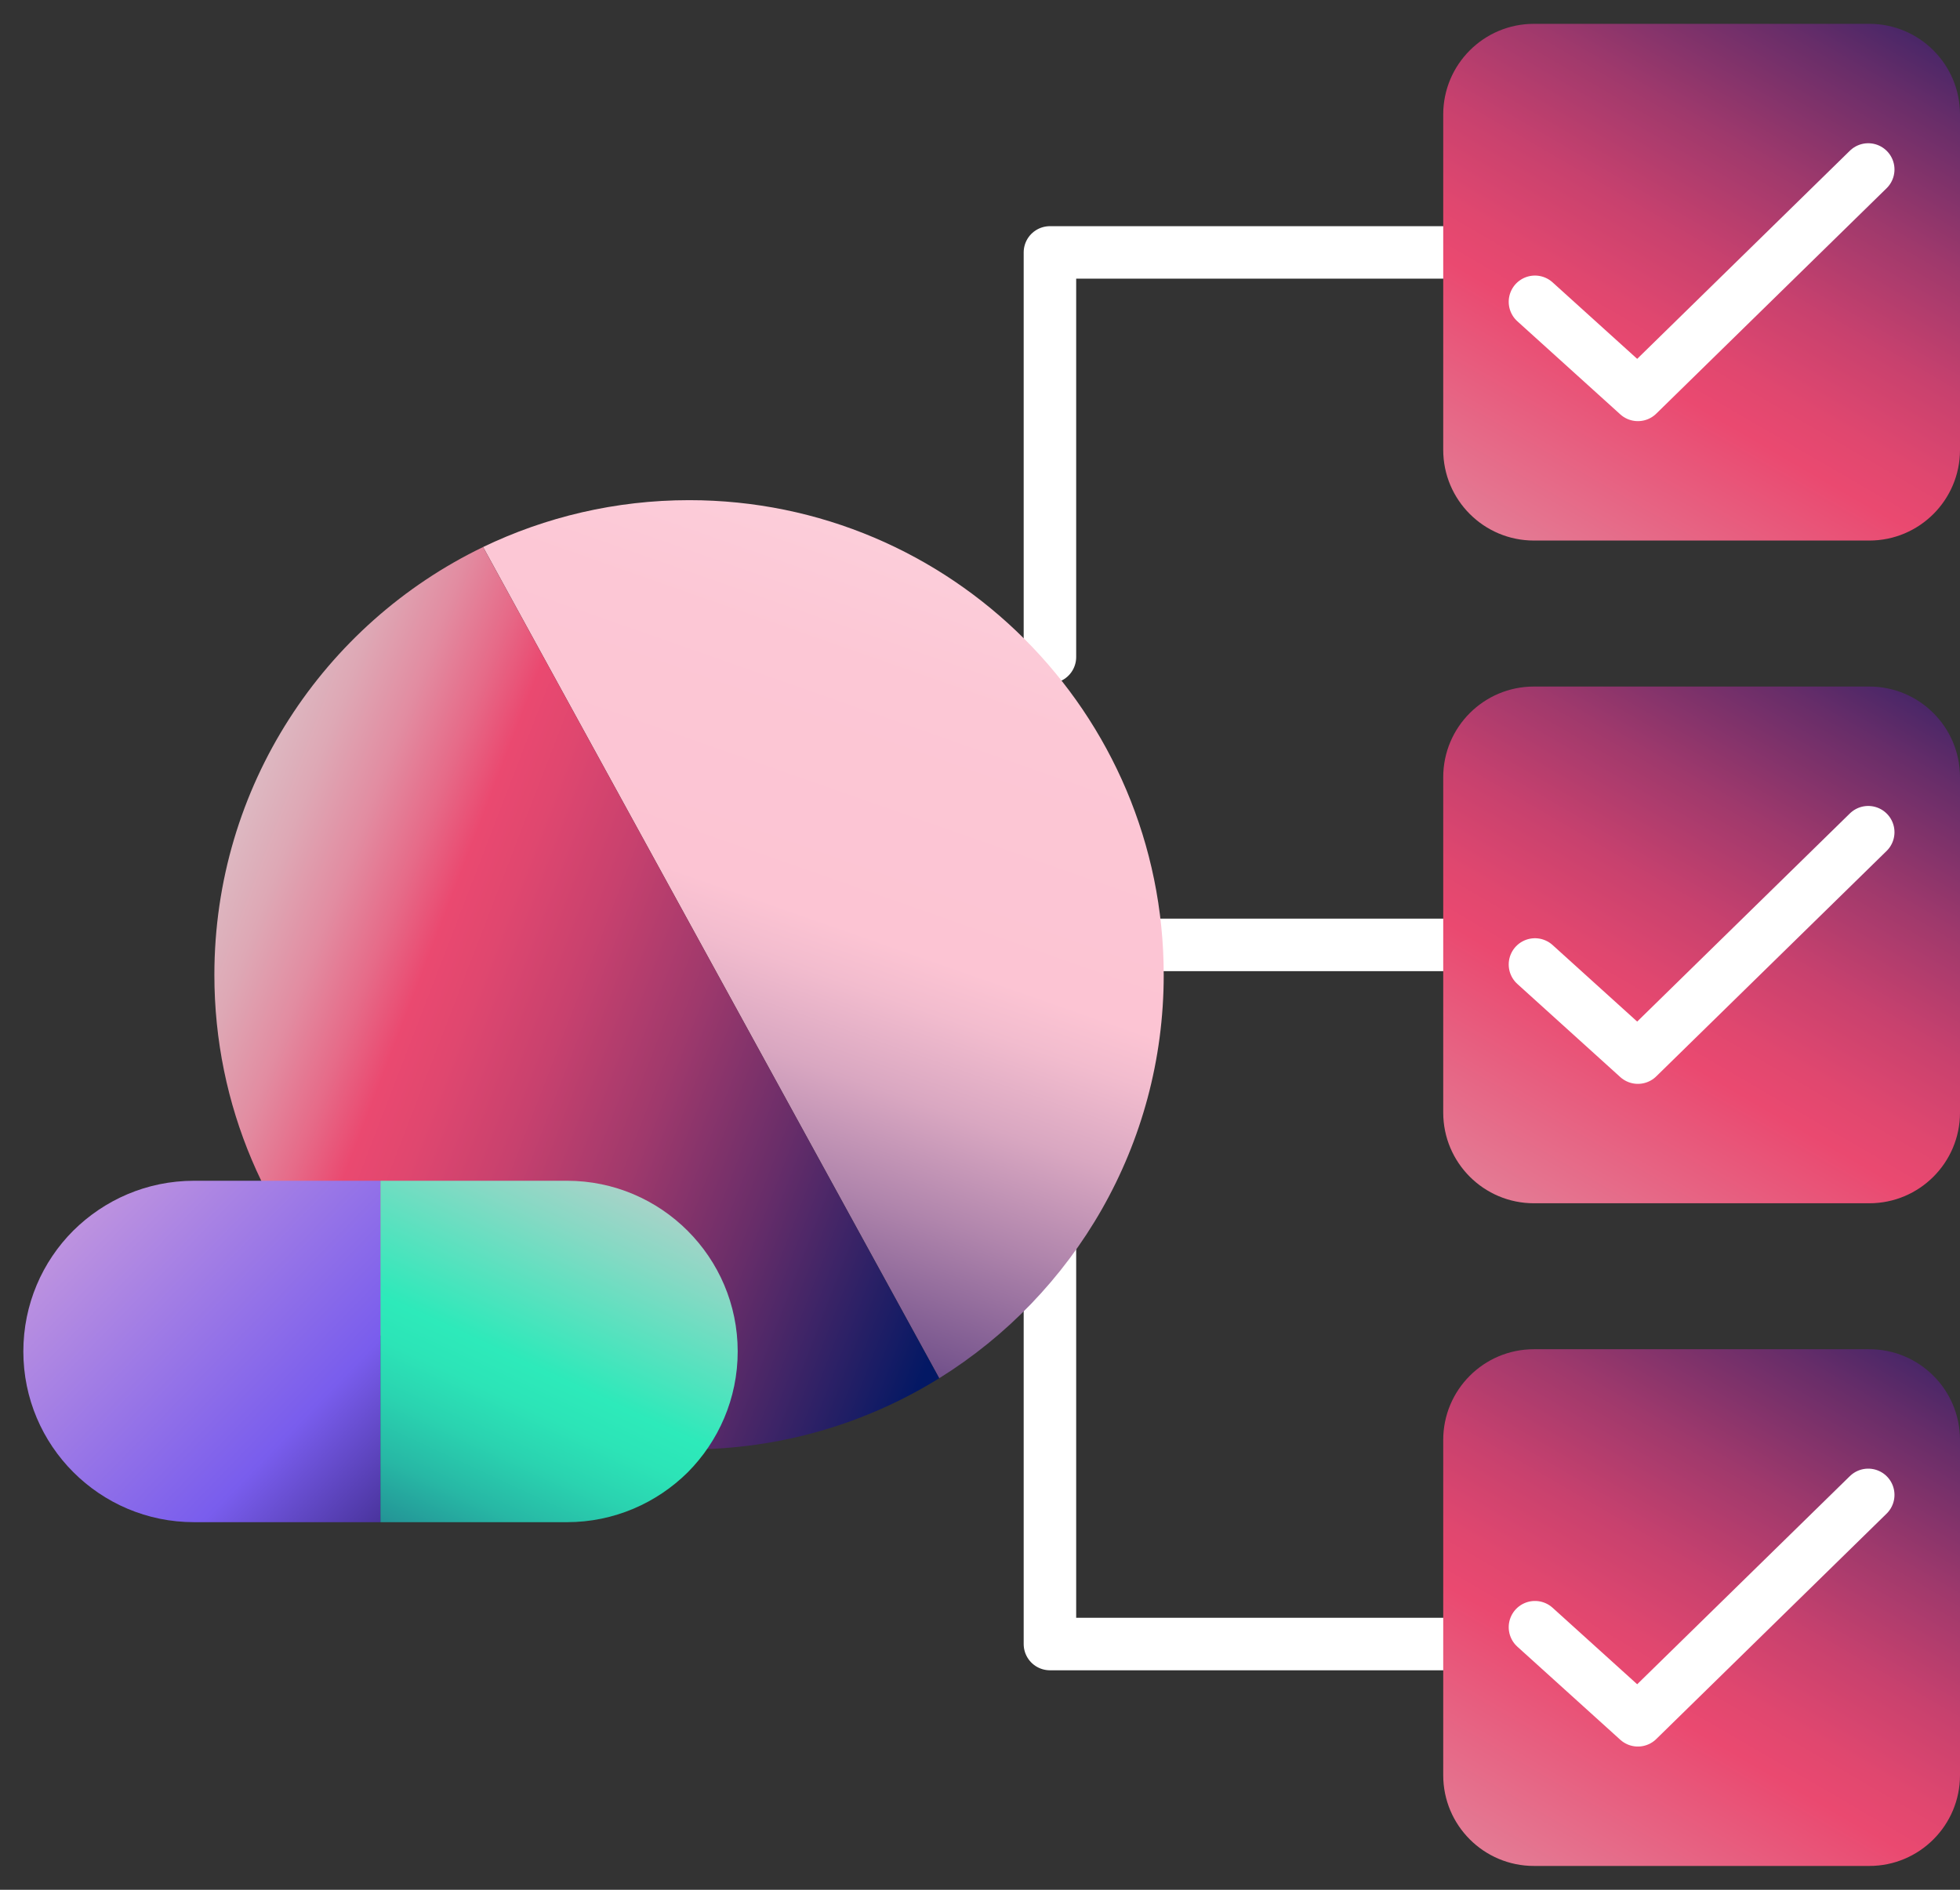
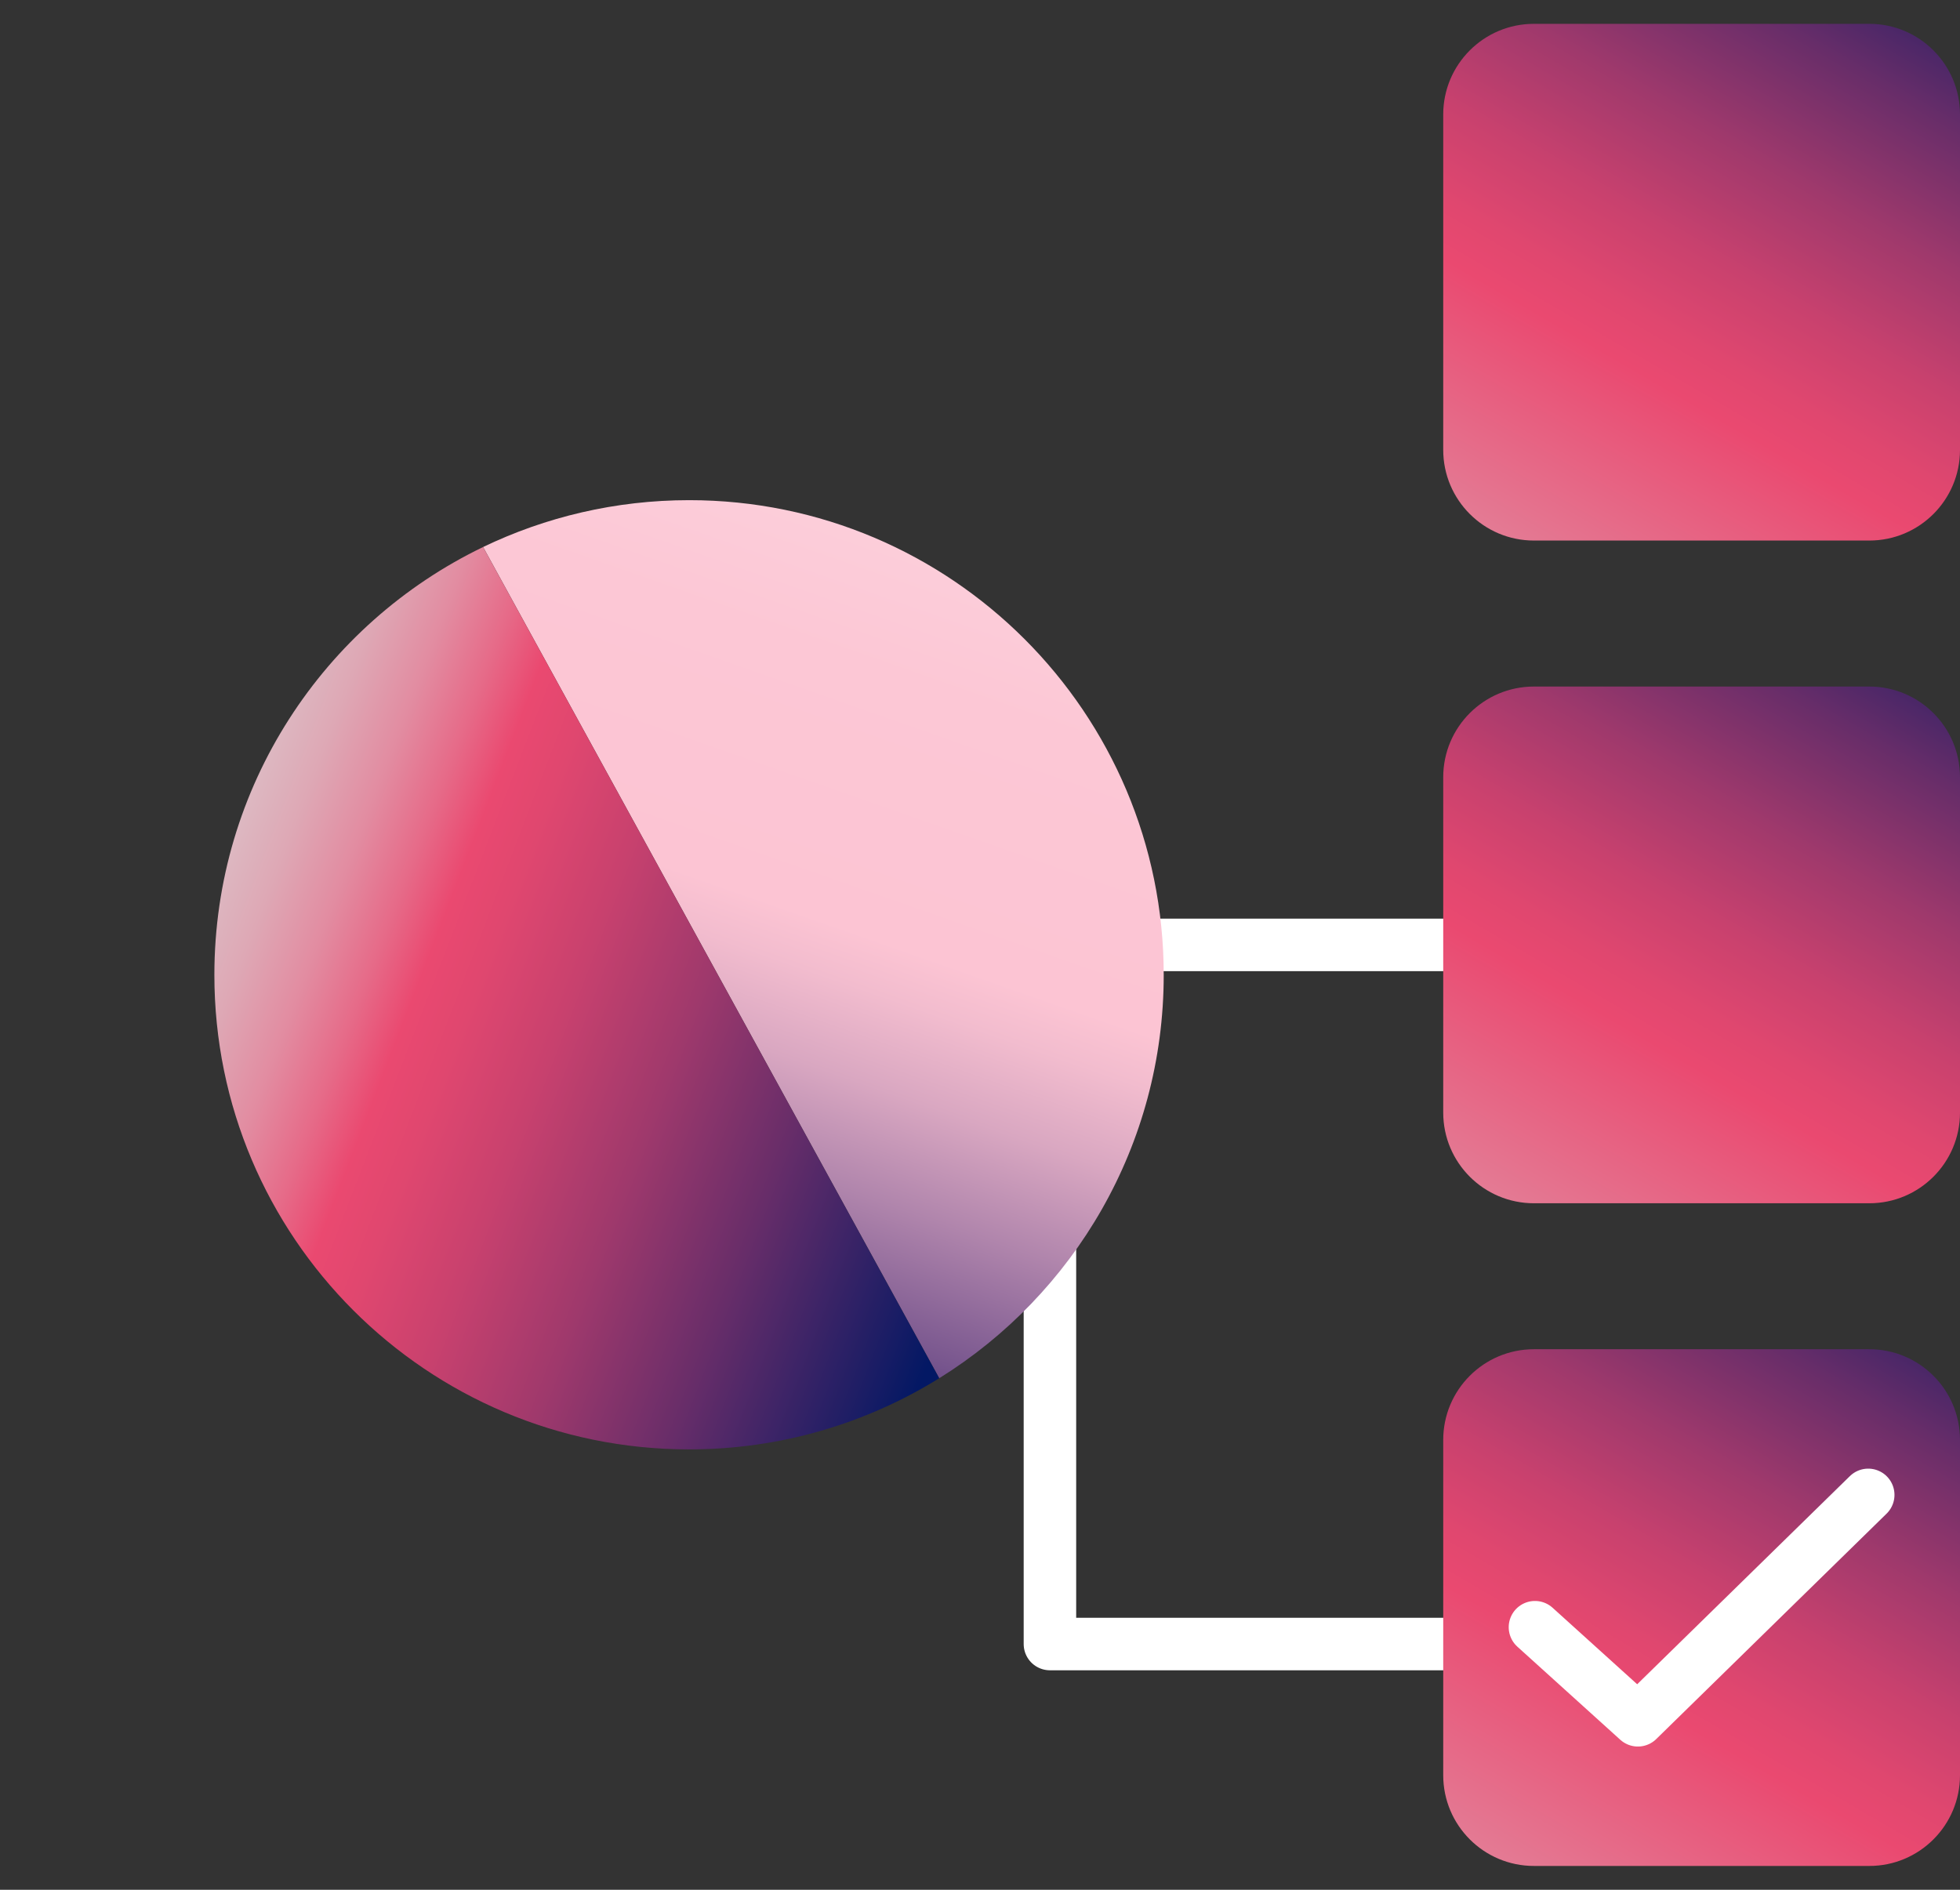
<svg xmlns="http://www.w3.org/2000/svg" width="56" height="54" viewBox="0 0 56 54" fill="none">
  <rect x="0" y="0" width="56" height="54" fill="#333333" stroke="none" />
-   <path d="M29.998 18.775V7.213H41.235" stroke="white" stroke-width="1.5" stroke-linecap="round" stroke-linejoin="round" />
  <path d="M41.235 27H29.998" stroke="white" stroke-width="1.5" stroke-linecap="round" stroke-linejoin="round" />
  <path d="M29.998 34.383V46.978H41.72" stroke="white" stroke-width="1.5" stroke-linecap="round" stroke-linejoin="round" />
  <path d="M53.409 0.681H43.826C42.395 0.681 41.235 1.841 41.235 3.272V12.855C41.235 14.286 42.395 15.446 43.826 15.446H53.409C54.84 15.446 56 14.286 56 12.855V3.272C56 1.841 54.84 0.681 53.409 0.681Z" fill="url(#paint0_linear_3_3208)" />
  <path d="M53.409 19.618H43.826C42.395 19.618 41.235 20.778 41.235 22.209V31.792C41.235 33.223 42.395 34.383 43.826 34.383H53.409C54.84 34.383 56 33.223 56 31.792V22.209C56 20.778 54.84 19.618 53.409 19.618Z" fill="url(#paint1_linear_3_3208)" />
  <path d="M53.409 38.554H43.826C42.395 38.554 41.235 39.714 41.235 41.145V50.727C41.235 52.158 42.395 53.319 43.826 53.319H53.409C54.84 53.319 56 52.158 56 50.727V41.145C56 39.714 54.84 38.554 53.409 38.554Z" fill="url(#paint2_linear_3_3208)" />
-   <path d="M43.856 8.624L46.797 11.284L53.378 4.843" stroke="white" stroke-width="1.5" stroke-linecap="round" stroke-linejoin="round" />
-   <path d="M43.856 27.56L46.797 30.221L53.378 23.78" stroke="white" stroke-width="1.5" stroke-linecap="round" stroke-linejoin="round" />
  <path d="M43.856 46.497L46.797 49.157L53.378 42.716" stroke="white" stroke-width="1.5" stroke-linecap="round" stroke-linejoin="round" />
  <path d="M33.249 27.858C33.249 32.728 30.682 36.991 26.835 39.383L13.803 15.631C15.581 14.775 17.584 14.292 19.69 14.292C27.179 14.292 33.249 20.369 33.249 27.858Z" fill="url(#paint3_linear_3_3208)" />
  <path d="M26.835 39.383C24.758 40.67 22.309 41.416 19.69 41.416C12.195 41.416 6.125 35.346 6.125 27.858C6.125 22.476 9.255 17.825 13.803 15.631L26.835 39.383Z" fill="url(#paint4_linear_3_3208)" />
-   <path d="M21.077 38.618C21.077 39.964 20.529 41.185 19.651 42.07C18.766 42.947 17.545 43.496 16.199 43.496H10.868V33.74H16.199C18.89 33.74 21.077 35.927 21.077 38.618Z" fill="url(#paint5_linear_3_3208)" />
-   <path d="M10.868 33.74V43.496H5.545C2.847 43.496 0.667 41.309 0.667 38.618C0.667 37.273 1.208 36.051 2.093 35.166C2.978 34.289 4.191 33.74 5.545 33.74H10.868Z" fill="url(#paint6_linear_3_3208)" />
  <defs>
    <linearGradient id="paint0_linear_3_3208" x1="60.788" y1="-12.859" x2="19.814" y2="57.581" gradientUnits="userSpaceOnUse">
      <stop offset="0.137" stop-color="#031864" />
      <stop offset="0.156" stop-color="#201E65" />
      <stop offset="0.205" stop-color="#672D69" />
      <stop offset="0.249" stop-color="#9F396C" />
      <stop offset="0.287" stop-color="#C8416E" />
      <stop offset="0.317" stop-color="#E0476F" />
      <stop offset="0.335" stop-color="#EA4970" />
      <stop offset="0.428" stop-color="#E2879D" />
      <stop offset="0.523" stop-color="#DBC1C8" />
      <stop offset="0.569" stop-color="#D9D9D9" />
    </linearGradient>
    <linearGradient id="paint1_linear_3_3208" x1="60.788" y1="6.078" x2="19.814" y2="76.518" gradientUnits="userSpaceOnUse">
      <stop offset="0.137" stop-color="#031864" />
      <stop offset="0.156" stop-color="#201E65" />
      <stop offset="0.205" stop-color="#672D69" />
      <stop offset="0.249" stop-color="#9F396C" />
      <stop offset="0.287" stop-color="#C8416E" />
      <stop offset="0.317" stop-color="#E0476F" />
      <stop offset="0.335" stop-color="#EA4970" />
      <stop offset="0.428" stop-color="#E2879D" />
      <stop offset="0.523" stop-color="#DBC1C8" />
      <stop offset="0.569" stop-color="#D9D9D9" />
    </linearGradient>
    <linearGradient id="paint2_linear_3_3208" x1="60.788" y1="25.014" x2="19.814" y2="95.453" gradientUnits="userSpaceOnUse">
      <stop offset="0.137" stop-color="#031864" />
      <stop offset="0.156" stop-color="#201E65" />
      <stop offset="0.205" stop-color="#672D69" />
      <stop offset="0.249" stop-color="#9F396C" />
      <stop offset="0.287" stop-color="#C8416E" />
      <stop offset="0.317" stop-color="#E0476F" />
      <stop offset="0.335" stop-color="#EA4970" />
      <stop offset="0.428" stop-color="#E2879D" />
      <stop offset="0.523" stop-color="#DBC1C8" />
      <stop offset="0.569" stop-color="#D9D9D9" />
    </linearGradient>
    <linearGradient id="paint3_linear_3_3208" x1="34.032" y1="-7.026" x2="-6.136" y2="107.412" gradientUnits="userSpaceOnUse">
      <stop offset="0.064" stop-color="white" />
      <stop offset="0.116" stop-color="#FDE6EC" />
      <stop offset="0.171" stop-color="#FCD3DE" />
      <stop offset="0.228" stop-color="#FCC7D5" />
      <stop offset="0.288" stop-color="#FCC4D3" />
      <stop offset="0.3" stop-color="#F2BCCE" />
      <stop offset="0.321" stop-color="#D9A7C1" />
      <stop offset="0.346" stop-color="#B085AC" />
      <stop offset="0.377" stop-color="#78568E" />
      <stop offset="0.411" stop-color="#311B69" />
      <stop offset="0.423" stop-color="#15045B" />
      <stop offset="0.514" stop-color="#150359" />
      <stop offset="0.688" stop-color="white" stop-opacity="0.5" />
    </linearGradient>
    <linearGradient id="paint4_linear_3_3208" x1="39.138" y1="37.642" x2="-33.074" y2="9.811" gradientUnits="userSpaceOnUse">
      <stop offset="0.146" stop-color="#031864" />
      <stop offset="0.168" stop-color="#201E65" />
      <stop offset="0.224" stop-color="#672D69" />
      <stop offset="0.274" stop-color="#9F396C" />
      <stop offset="0.318" stop-color="#C8416E" />
      <stop offset="0.352" stop-color="#E0476F" />
      <stop offset="0.372" stop-color="#EA4970" />
      <stop offset="0.39" stop-color="#E66A88" />
      <stop offset="0.412" stop-color="#E28CA1" />
      <stop offset="0.436" stop-color="#DEA8B5" />
      <stop offset="0.461" stop-color="#DCBDC5" />
      <stop offset="0.489" stop-color="#DACDD0" />
      <stop offset="0.522" stop-color="#D9D6D6" />
      <stop offset="0.569" stop-color="#D9D9D9" />
    </linearGradient>
    <linearGradient id="paint5_linear_3_3208" x1="23.135" y1="21.292" x2="-1.445" y2="74.232" gradientUnits="userSpaceOnUse">
      <stop offset="0.15" stop-color="#FCC4D3" />
      <stop offset="0.17" stop-color="#EDC6D1" />
      <stop offset="0.21" stop-color="#C5CDCC" />
      <stop offset="0.264" stop-color="#86D9C4" />
      <stop offset="0.331" stop-color="#2FE9BA" />
      <stop offset="0.333" stop-color="#2DEABA" />
      <stop offset="0.352" stop-color="#2CE4B7" />
      <stop offset="0.376" stop-color="#2AD3B0" />
      <stop offset="0.404" stop-color="#27B8A5" />
      <stop offset="0.434" stop-color="#239295" />
      <stop offset="0.466" stop-color="#1E6281" />
      <stop offset="0.499" stop-color="#182868" />
      <stop offset="0.518" stop-color="#150359" />
    </linearGradient>
    <linearGradient id="paint6_linear_3_3208" x1="-5.388" y1="26.425" x2="43.771" y2="73.964" gradientUnits="userSpaceOnUse">
      <stop offset="0.012" stop-color="#95D6C6" />
      <stop offset="0.053" stop-color="#FCC4D3" />
      <stop offset="0.291" stop-color="#795DED" />
      <stop offset="0.396" stop-color="#1C0C50" />
    </linearGradient>
  </defs>
</svg>